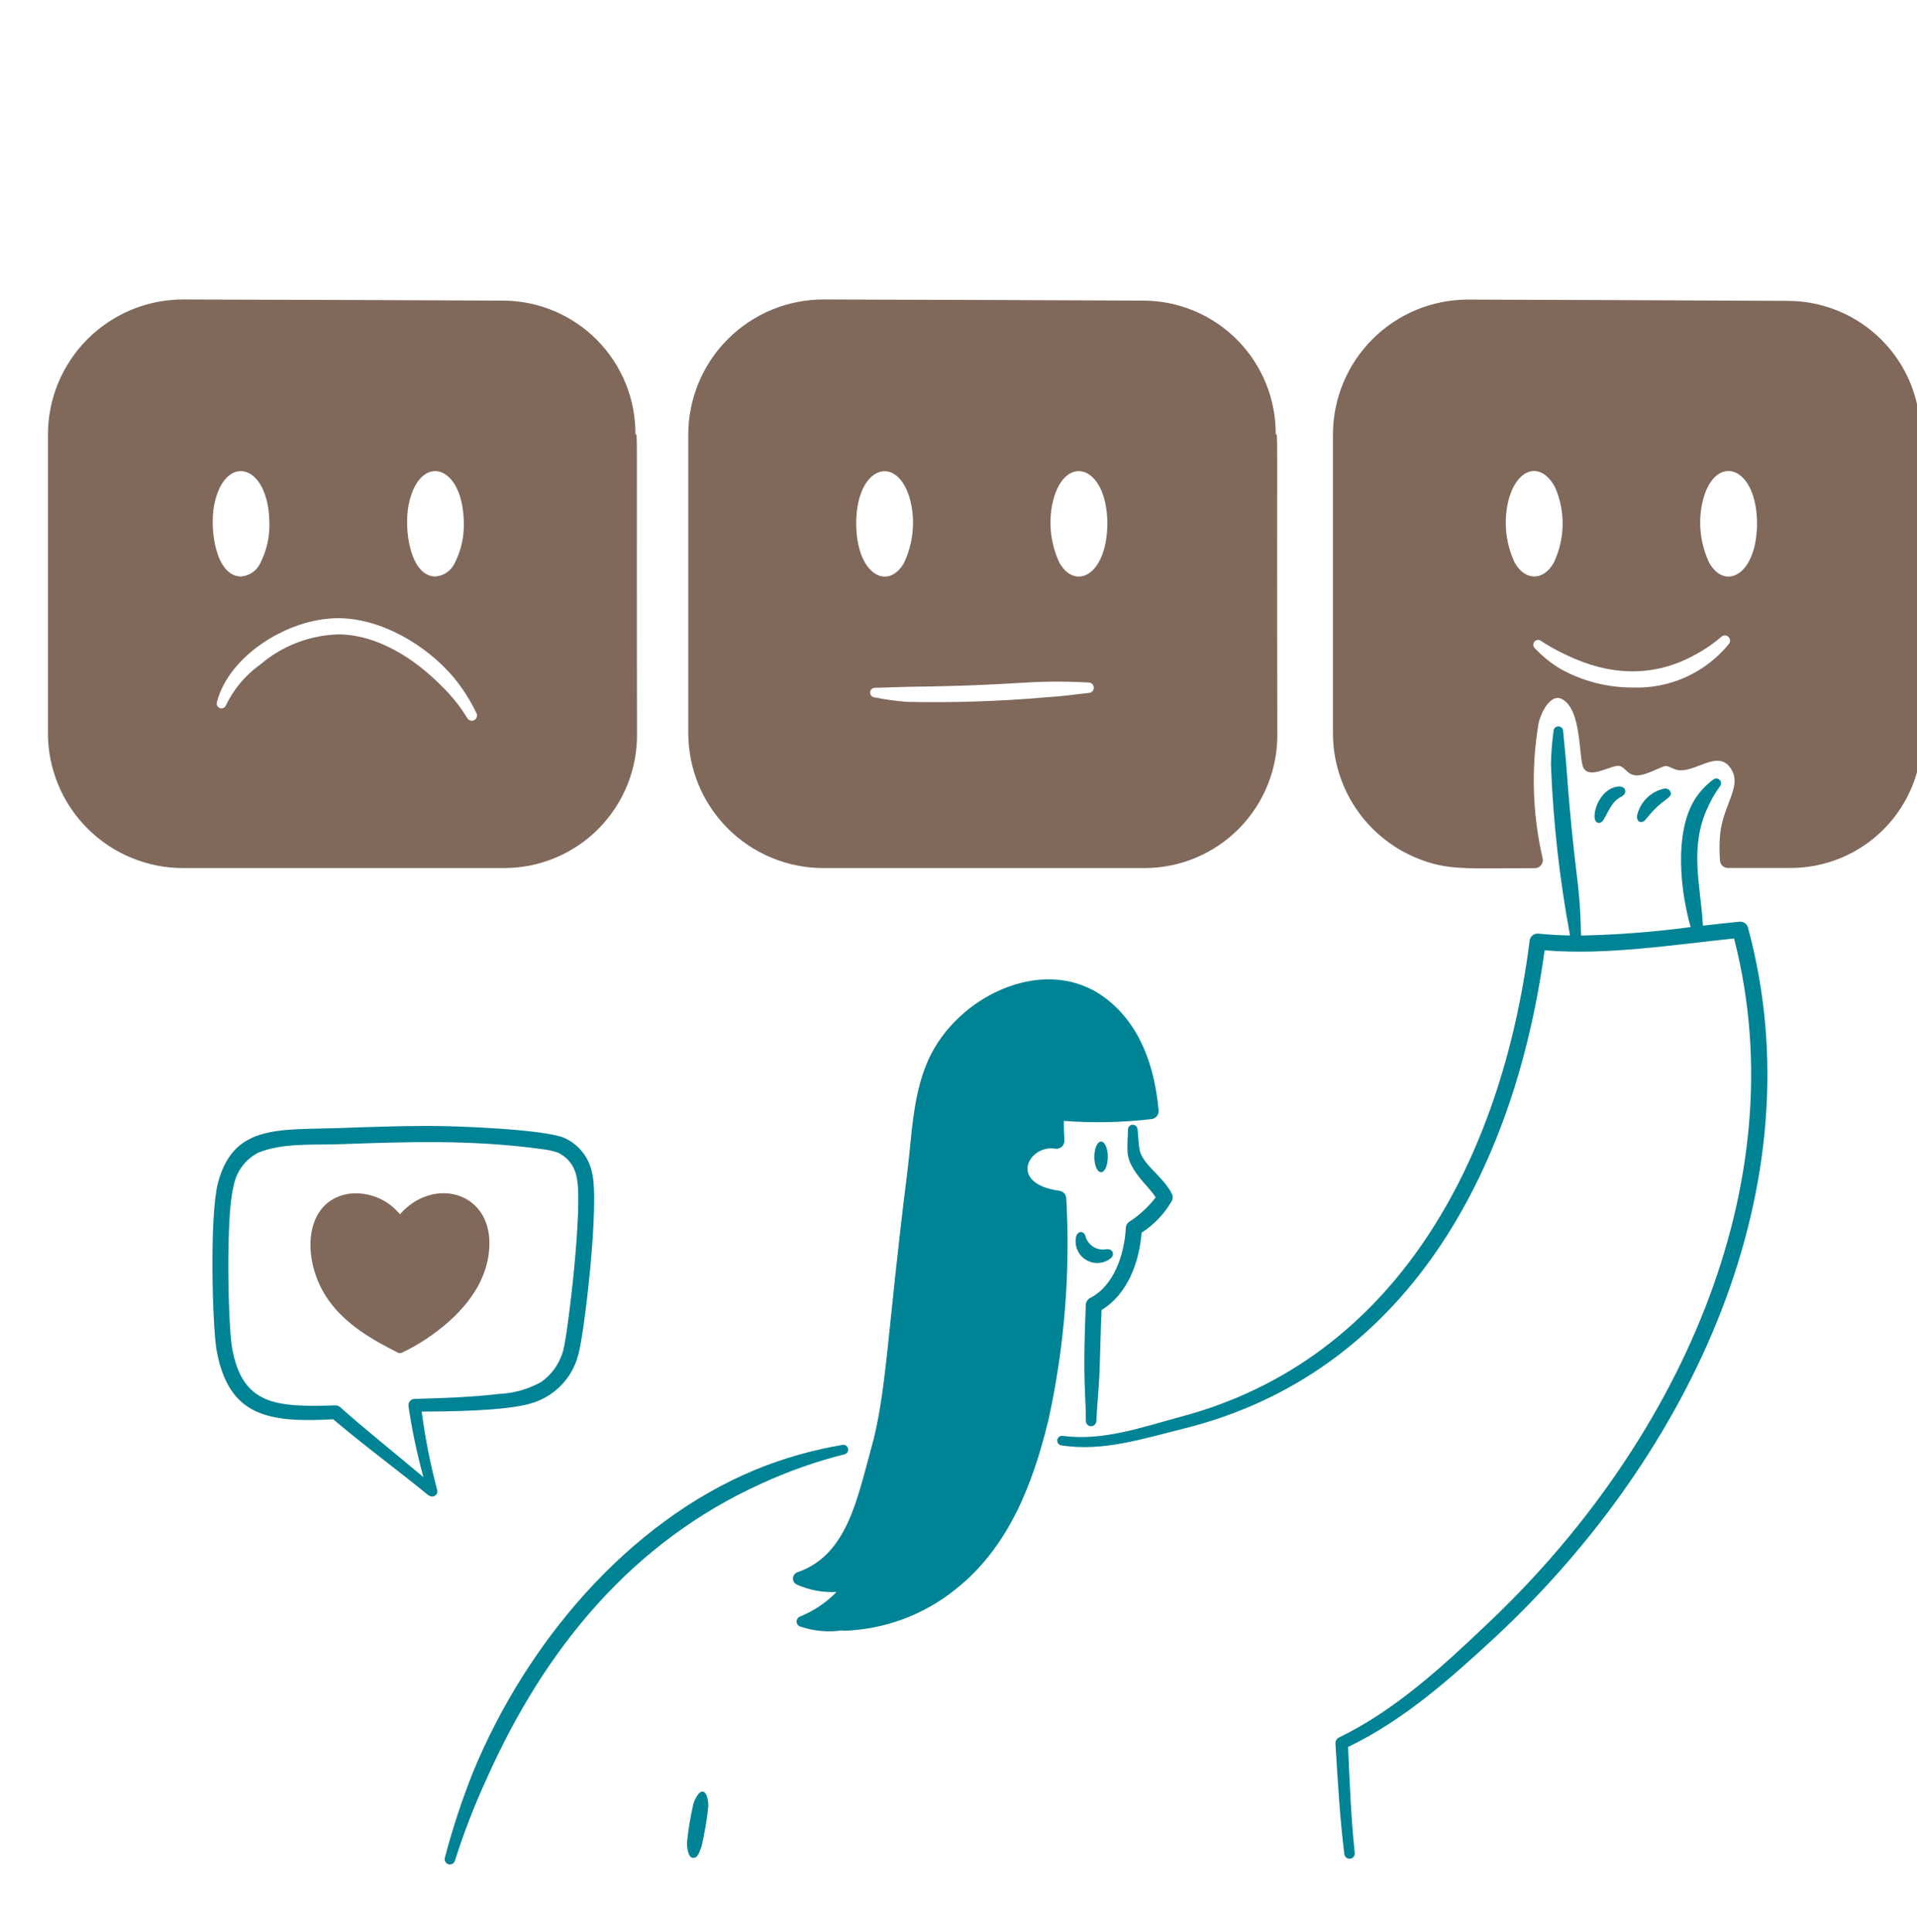
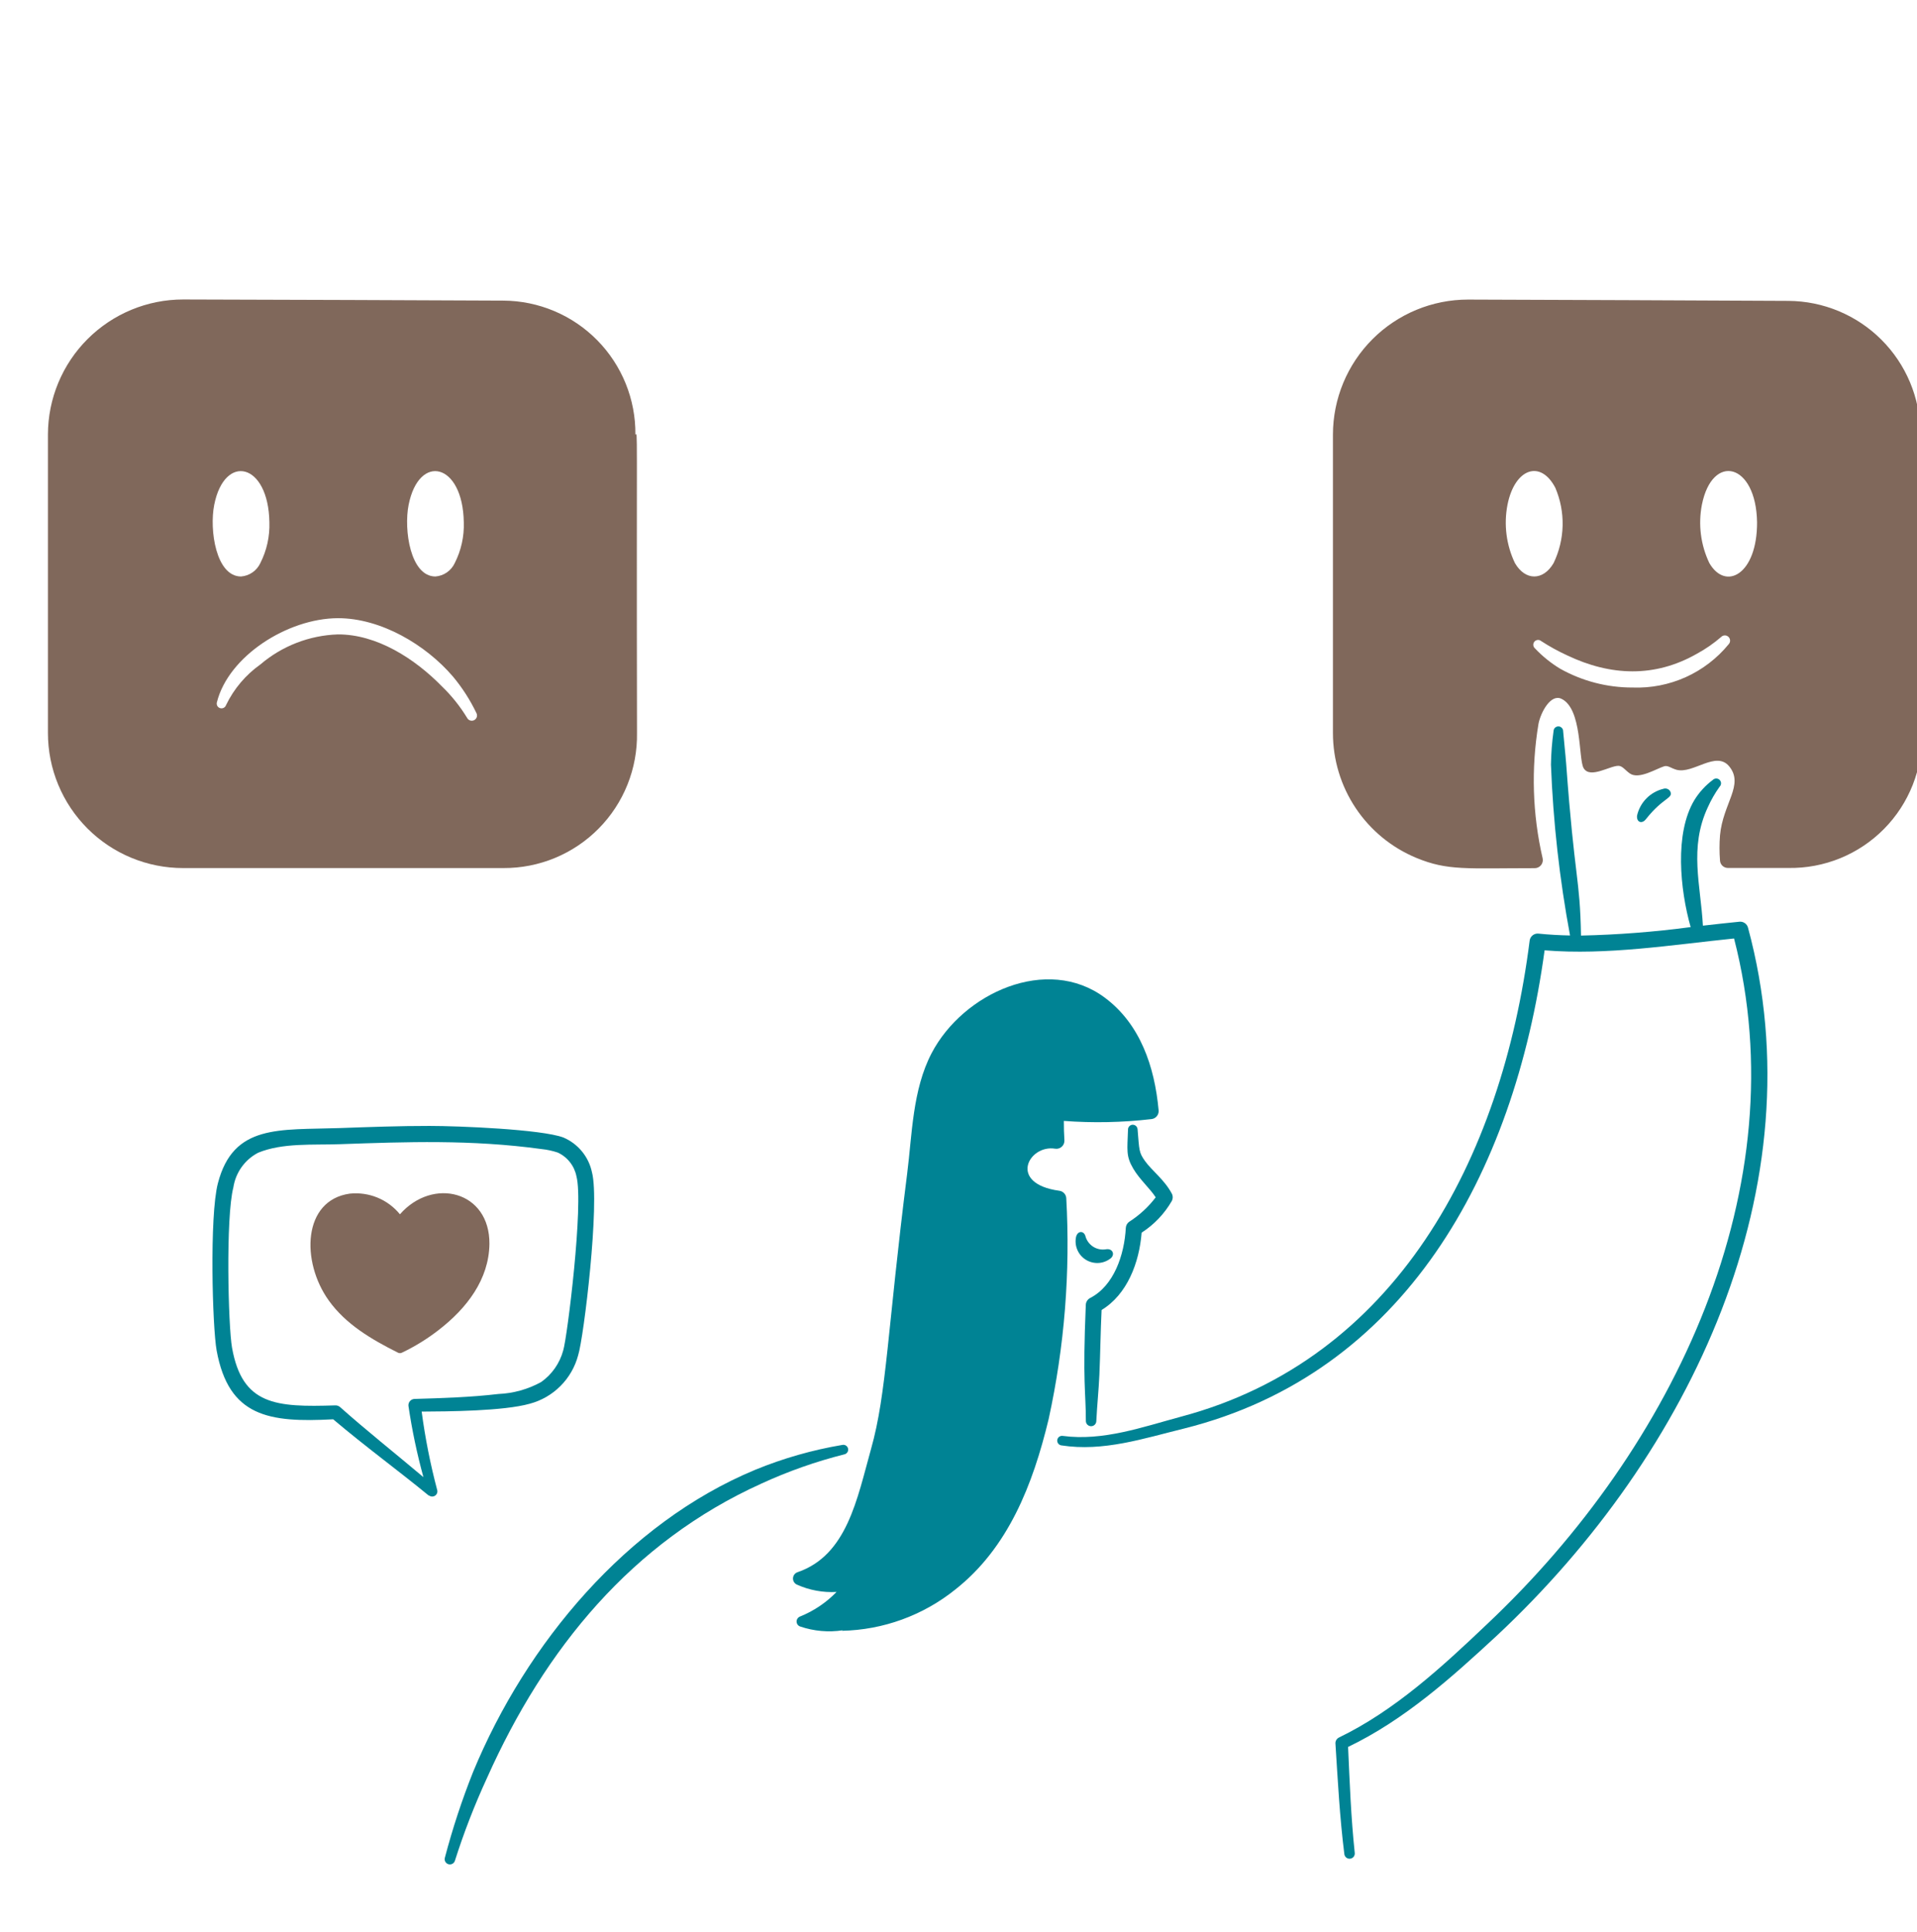
<svg xmlns="http://www.w3.org/2000/svg" width="132" height="133" viewBox="0 0 132 133" fill="none">
  <g clip-path="url(#clip0_1350_1097)">
    <path d="M79.78 76.439C79.504 73.417 78.511 70.499 76.078 68.684C72.104 65.722 66.311 68.363 64.147 72.506C62.829 75.031 62.808 78.097 62.464 80.803C61.105 91.516 61.059 95.936 59.978 99.75C59.018 103.183 58.325 107.07 54.918 108.234C54.83 108.264 54.753 108.319 54.697 108.393C54.641 108.466 54.609 108.555 54.604 108.648C54.599 108.74 54.623 108.832 54.671 108.911C54.72 108.99 54.791 109.053 54.876 109.09C55.732 109.474 56.668 109.646 57.604 109.593C56.892 110.327 56.035 110.904 55.086 111.287C55.016 111.314 54.956 111.362 54.914 111.425C54.872 111.487 54.85 111.561 54.852 111.636C54.854 111.711 54.879 111.784 54.923 111.845C54.968 111.905 55.031 111.95 55.102 111.974C56.045 112.294 57.051 112.383 58.036 112.233L57.968 112.268C60.813 112.209 63.559 111.21 65.778 109.427C69.416 106.561 71.117 102.224 72.208 97.691C73.299 92.697 73.707 87.578 73.42 82.475C73.41 82.35 73.358 82.232 73.271 82.141C73.184 82.05 73.069 81.991 72.944 81.975C69.355 81.482 70.85 78.781 72.652 79.079C72.734 79.093 72.818 79.087 72.897 79.064C72.977 79.04 73.05 78.999 73.112 78.943C73.174 78.887 73.222 78.818 73.253 78.741C73.284 78.664 73.297 78.581 73.292 78.498C73.262 78.056 73.255 77.606 73.254 77.166C75.259 77.317 77.275 77.275 79.272 77.043C79.346 77.037 79.417 77.017 79.482 76.983C79.547 76.949 79.605 76.903 79.652 76.847C79.7 76.79 79.735 76.725 79.757 76.655C79.779 76.585 79.787 76.512 79.78 76.439Z" fill="#008394" />
    <path d="M79.579 82.427C79.19 81.824 78.469 81.195 78.031 80.448C77.518 79.576 77.627 79.16 77.671 77.782C77.668 77.739 77.674 77.696 77.688 77.654C77.702 77.613 77.724 77.575 77.752 77.543C77.781 77.51 77.816 77.483 77.854 77.464C77.893 77.445 77.936 77.433 77.979 77.43C78.066 77.426 78.152 77.456 78.218 77.513C78.283 77.571 78.324 77.652 78.33 77.739C78.452 79.198 78.418 79.332 78.84 79.925C79.326 80.604 80.174 81.206 80.689 82.172C80.73 82.248 80.751 82.333 80.752 82.419C80.752 82.505 80.733 82.59 80.694 82.667C80.185 83.554 79.47 84.305 78.61 84.857C78.447 86.929 77.617 89.114 75.853 90.182C75.78 91.67 75.767 93.156 75.701 94.641C75.654 95.707 75.541 96.764 75.49 97.831C75.488 97.927 75.448 98.018 75.379 98.084C75.31 98.15 75.218 98.186 75.122 98.184C75.027 98.182 74.936 98.142 74.87 98.073C74.804 98.004 74.768 97.911 74.77 97.816C74.77 95.795 74.537 95.22 74.766 89.824C74.77 89.726 74.8 89.632 74.853 89.55C74.906 89.468 74.979 89.401 75.065 89.357C76.701 88.516 77.423 86.386 77.52 84.532C77.524 84.45 77.547 84.37 77.586 84.297C77.626 84.224 77.681 84.162 77.748 84.113C78.453 83.663 79.073 83.093 79.579 82.427Z" fill="#008394" />
    <path d="M74.097 85.14C74.033 85.433 74.059 85.739 74.172 86.017C74.285 86.296 74.479 86.533 74.729 86.699C74.98 86.865 75.274 86.952 75.574 86.948C75.875 86.944 76.167 86.849 76.412 86.676C76.827 86.41 76.629 85.915 76.147 86.005C75.852 86.053 75.549 85.995 75.294 85.839C75.04 85.683 74.849 85.442 74.757 85.158C74.668 84.715 74.217 84.695 74.097 85.14Z" fill="#008394" />
-     <path d="M75.353 79.643C75.353 79.923 75.401 80.192 75.488 80.39C75.575 80.588 75.693 80.7 75.816 80.7C75.939 80.7 76.057 80.588 76.144 80.39C76.231 80.192 76.279 79.923 76.279 79.643C76.279 79.363 76.231 79.094 76.144 78.896C76.057 78.698 75.939 78.586 75.816 78.586C75.693 78.586 75.575 78.698 75.488 78.896C75.401 79.094 75.353 79.363 75.353 79.643Z" fill="#008394" />
-     <path d="M110.438 56.401C110.846 55.691 110.994 55.178 111.65 54.838C112.087 54.615 111.954 54.113 111.457 54.144C110.427 54.212 109.777 55.435 109.797 56.237C109.809 56.701 110.208 56.802 110.438 56.401Z" fill="#008394" />
    <path d="M113.332 56.397C114.534 54.872 115.228 54.976 115.013 54.488C114.968 54.406 114.896 54.342 114.809 54.309C114.722 54.275 114.626 54.273 114.537 54.304C114.095 54.41 113.691 54.639 113.371 54.962C113.051 55.286 112.827 55.693 112.726 56.137C112.666 56.593 113.049 56.756 113.332 56.397Z" fill="#008394" />
    <path d="M120.363 63.861C120.33 63.733 120.251 63.623 120.143 63.548C120.035 63.473 119.903 63.44 119.772 63.453C118.941 63.535 118.102 63.63 117.258 63.725C117.11 60.953 116.291 58.357 117.598 55.571C117.82 55.073 118.092 54.6 118.41 54.157C118.472 54.095 118.506 54.011 118.506 53.923C118.506 53.836 118.471 53.752 118.409 53.69C118.347 53.628 118.263 53.593 118.175 53.594C118.087 53.594 118.004 53.629 117.942 53.691C117.435 54.068 117.005 54.538 116.673 55.076C115.292 57.37 115.682 61.242 116.414 63.823C113.91 64.156 111.389 64.351 108.864 64.407C108.796 60.408 108.424 60.561 107.845 52.604C107.797 51.951 107.674 50.851 107.635 50.344C107.636 50.301 107.628 50.258 107.613 50.217C107.597 50.177 107.573 50.14 107.543 50.109C107.514 50.077 107.478 50.052 107.438 50.034C107.398 50.017 107.356 50.007 107.312 50.006C107.269 50.005 107.226 50.013 107.185 50.029C107.145 50.044 107.108 50.068 107.076 50.097C107.045 50.127 107.02 50.163 107.002 50.203C106.985 50.243 106.975 50.285 106.974 50.329C106.867 51.094 106.807 51.866 106.795 52.639C106.946 56.586 107.385 60.517 108.109 64.4C107.381 64.385 106.656 64.345 105.935 64.272C105.791 64.257 105.647 64.299 105.534 64.389C105.42 64.479 105.347 64.609 105.328 64.753C103.413 79.888 96.068 93.6 81.327 97.526C78.665 98.243 75.956 99.219 73.181 98.851C73.138 98.844 73.093 98.845 73.051 98.856C73.008 98.866 72.968 98.885 72.932 98.911C72.897 98.937 72.867 98.969 72.845 99.007C72.822 99.045 72.807 99.086 72.801 99.13C72.795 99.173 72.797 99.217 72.808 99.26C72.82 99.302 72.839 99.342 72.865 99.377C72.892 99.412 72.925 99.441 72.963 99.463C73.001 99.485 73.043 99.499 73.087 99.504C75.971 99.952 78.746 99.029 81.538 98.342C96.682 94.55 104.252 80.868 106.357 65.422C110.668 65.772 115.11 65.046 119.403 64.607C123.804 81.676 115.367 99.6 102.373 111.831C99.288 114.764 96.031 117.762 92.199 119.614C92.123 119.651 92.059 119.709 92.016 119.782C91.972 119.854 91.951 119.938 91.955 120.022C92.115 122.536 92.249 125.101 92.566 127.625C92.57 127.673 92.583 127.721 92.606 127.764C92.628 127.807 92.659 127.845 92.696 127.877C92.734 127.908 92.777 127.931 92.824 127.945C92.87 127.958 92.919 127.963 92.968 127.957C93.016 127.951 93.063 127.936 93.105 127.912C93.147 127.888 93.184 127.855 93.214 127.817C93.243 127.778 93.264 127.734 93.276 127.686C93.288 127.639 93.29 127.59 93.283 127.542C93.025 125.116 92.935 122.674 92.826 120.263C96.699 118.404 99.931 115.507 103.086 112.585C116.454 100.075 125.172 81.618 120.363 63.861Z" fill="#008394" />
    <path d="M58.004 99.471C55.946 99.817 53.934 100.391 52.004 101.183C43.186 104.843 36.236 113.127 32.576 121.986C31.809 123.912 31.16 125.883 30.633 127.888C30.606 127.98 30.616 128.079 30.662 128.163C30.708 128.247 30.785 128.31 30.878 128.337C30.969 128.364 31.068 128.353 31.152 128.307C31.236 128.262 31.299 128.184 31.326 128.092C31.943 126.151 32.681 124.249 33.534 122.399C37.523 113.469 43.542 106.155 52.417 102.139C54.258 101.291 56.174 100.615 58.14 100.121C58.226 100.103 58.301 100.051 58.349 99.977C58.398 99.904 58.415 99.814 58.397 99.728C58.379 99.642 58.327 99.566 58.253 99.518C58.18 99.47 58.09 99.453 58.004 99.471Z" fill="#008394" />
-     <path d="M47.747 124.167C47.541 125.061 47.392 125.967 47.303 126.88C47.303 127.004 47.334 127.853 47.697 127.896C48.006 127.934 48.117 127.652 48.304 127.118C48.522 126.199 48.678 125.267 48.773 124.327C48.773 124.128 48.728 123.382 48.393 123.337C48.058 123.291 47.773 124.088 47.747 124.167Z" fill="#008394" />
    <path d="M22.942 97.708C18.52 97.945 15.753 97.534 14.917 92.975C14.627 91.391 14.413 83.739 15.002 81.464C16.062 77.371 19.225 77.802 23.377 77.659C25.428 77.586 27.507 77.509 29.579 77.511C31.594 77.511 37.279 77.744 38.791 78.307C39.288 78.518 39.726 78.846 40.069 79.262C40.412 79.679 40.65 80.173 40.761 80.701C41.316 82.8 40.202 92.073 39.81 93.3C39.598 94.099 39.18 94.828 38.596 95.413C38.013 95.999 37.285 96.42 36.487 96.634C34.676 97.147 30.801 97.168 29.035 97.178C29.277 99.007 29.637 100.819 30.111 102.603C30.125 102.675 30.116 102.75 30.085 102.816C30.055 102.883 30.004 102.939 29.941 102.976C29.877 103.013 29.804 103.03 29.731 103.024C29.657 103.018 29.588 102.989 29.531 102.942V102.965C27.277 101.119 25.229 99.641 22.942 97.708ZM29.155 101.689C28.712 100.075 28.368 98.437 28.124 96.781C28.118 96.722 28.125 96.662 28.144 96.605C28.162 96.548 28.192 96.496 28.232 96.451C28.272 96.406 28.321 96.37 28.375 96.345C28.43 96.32 28.489 96.307 28.549 96.306C30.423 96.251 32.433 96.19 34.309 95.966C35.344 95.924 36.355 95.643 37.263 95.143C38.007 94.617 38.544 93.848 38.781 92.969C39.058 92.097 40.198 82.884 39.693 80.982C39.623 80.626 39.469 80.292 39.245 80.007C39.021 79.722 38.732 79.494 38.402 79.343C38.037 79.222 37.66 79.141 37.278 79.103C32.459 78.442 27.963 78.609 23.417 78.768C21.553 78.836 19.465 78.661 17.777 79.356C17.324 79.591 16.934 79.93 16.637 80.345C16.34 80.76 16.146 81.239 16.069 81.743C15.533 83.805 15.713 91.303 15.978 92.783C16.684 96.728 18.976 96.883 23.083 96.749C23.205 96.743 23.324 96.785 23.416 96.865C25.176 98.436 27.225 100.062 29.155 101.689Z" fill="#008394" />
    <path d="M27.539 83.595C27.127 83.09 26.596 82.695 25.994 82.447C25.391 82.199 24.736 82.105 24.088 82.172C20.842 82.62 20.708 86.843 22.644 89.537C23.814 91.168 25.57 92.201 27.372 93.105C27.419 93.135 27.473 93.152 27.528 93.154C27.584 93.156 27.639 93.143 27.687 93.116C28.578 92.69 29.421 92.17 30.201 91.564C32.147 90.064 33.667 88.075 33.701 85.639C33.733 81.979 29.797 81.017 27.539 83.595Z" fill="#80685B" />
    <path d="M43.752 29.916C43.763 28.713 43.536 27.521 43.085 26.407C42.633 25.293 41.967 24.278 41.123 23.422C40.28 22.566 39.276 21.884 38.168 21.416C37.061 20.948 35.872 20.703 34.67 20.696C32.014 20.679 16.514 20.623 12.61 20.617C10.143 20.617 7.777 21.596 6.031 23.34C4.286 25.083 3.303 27.448 3.301 29.916V50.458C3.3 51.681 3.541 52.891 4.009 54.02C4.476 55.149 5.162 56.175 6.027 57.039C6.891 57.903 7.918 58.588 9.047 59.054C10.177 59.521 11.387 59.761 12.61 59.759H34.67C35.888 59.765 37.095 59.528 38.22 59.061C39.345 58.594 40.365 57.908 41.221 57.041C42.078 56.175 42.752 55.147 43.206 54.016C43.659 52.886 43.882 51.676 43.862 50.458C43.821 28.363 43.922 29.916 43.752 29.916ZM28.136 34.757C28.847 31.175 31.873 31.857 31.936 35.96C31.968 36.932 31.753 37.896 31.313 38.763C31.193 39.021 31.006 39.243 30.773 39.406C30.538 39.568 30.265 39.665 29.981 39.687C28.26 39.682 27.794 36.481 28.136 34.757ZM14.75 34.757C15.459 31.177 18.487 31.854 18.55 35.96C18.581 36.931 18.367 37.896 17.927 38.763C17.807 39.021 17.62 39.243 17.386 39.406C17.152 39.568 16.879 39.665 16.595 39.687C14.873 39.682 14.408 36.481 14.75 34.757ZM32.167 49.425C31.684 48.63 31.101 47.9 30.432 47.255C28.555 45.334 25.941 43.661 23.265 43.674C21.304 43.739 19.424 44.468 17.931 45.741C16.919 46.458 16.105 47.42 15.566 48.537C15.539 48.62 15.48 48.689 15.402 48.729C15.324 48.769 15.233 48.776 15.15 48.749C15.067 48.722 14.997 48.663 14.958 48.585C14.918 48.507 14.911 48.416 14.938 48.333C15.737 45.175 19.785 42.575 23.262 42.557C26.24 42.553 29.322 44.398 31.181 46.566C31.825 47.335 32.37 48.182 32.804 49.086C32.849 49.17 32.858 49.269 32.831 49.361C32.803 49.452 32.739 49.529 32.655 49.574C32.57 49.619 32.471 49.629 32.38 49.601C32.288 49.573 32.212 49.509 32.167 49.425Z" fill="#80685B" />
-     <path d="M87.842 29.916C87.853 28.713 87.626 27.521 87.174 26.407C86.723 25.293 86.057 24.278 85.213 23.422C84.37 22.566 83.365 21.884 82.258 21.416C81.15 20.948 79.962 20.703 78.76 20.696C76.103 20.679 60.604 20.623 56.7 20.617C54.233 20.617 51.867 21.597 50.122 23.34C48.377 25.084 47.395 27.449 47.393 29.916V50.458C47.392 51.681 47.633 52.891 48.1 54.02C48.568 55.149 49.254 56.175 50.119 57.039C50.983 57.903 52.01 58.588 53.139 59.054C54.269 59.521 55.479 59.761 56.702 59.759H78.761C79.979 59.765 81.186 59.527 82.311 59.061C83.436 58.594 84.456 57.907 85.312 57.041C86.168 56.175 86.843 55.146 87.296 54.016C87.75 52.886 87.973 51.676 87.953 50.458C87.911 28.363 88.012 29.916 87.842 29.916ZM58.954 35.963C58.996 31.98 61.876 31.2 62.7 34.522C63.032 35.948 62.87 37.444 62.24 38.767C61.125 40.69 58.94 39.563 58.954 35.96V35.963ZM74.968 47.704C73.704 47.835 73.715 47.887 71.897 48.015C68.751 48.285 65.593 48.387 62.436 48.319C61.69 48.259 60.949 48.154 60.215 48.008C60.128 48 60.047 47.958 59.991 47.891C59.934 47.824 59.907 47.737 59.914 47.65C59.922 47.562 59.964 47.482 60.031 47.425C60.098 47.369 60.185 47.342 60.272 47.349C60.785 47.343 62.002 47.288 62.61 47.281C70.705 47.181 70.653 46.766 74.949 46.985C75.045 46.982 75.137 47.018 75.207 47.084C75.276 47.149 75.316 47.24 75.319 47.336C75.321 47.431 75.286 47.524 75.22 47.593C75.154 47.662 75.064 47.703 74.968 47.705V47.704ZM72.963 38.767C72.368 37.519 72.188 36.114 72.449 34.758C73.16 31.175 76.186 31.858 76.25 35.96C76.263 39.537 74.088 40.704 72.963 38.763V38.767Z" fill="#80685B" />
    <path d="M132.23 29.773C132.209 27.373 131.244 25.077 129.545 23.382C127.846 21.687 125.548 20.729 123.147 20.714C119.868 20.694 104.368 20.631 101.088 20.624C98.622 20.623 96.257 21.601 94.512 23.344C92.767 25.086 91.786 27.45 91.783 29.916V50.459C91.782 52.299 92.327 54.099 93.349 55.63C94.371 57.161 95.825 58.354 97.525 59.059C99.683 59.953 100.986 59.767 105.679 59.767C105.762 59.767 105.844 59.748 105.919 59.712C105.994 59.676 106.059 59.624 106.112 59.56C106.164 59.495 106.201 59.42 106.22 59.34C106.239 59.259 106.24 59.175 106.223 59.094C105.52 56.052 105.423 52.902 105.938 49.822C106.094 49.041 106.773 47.754 107.515 48.106C108.954 48.79 108.681 52.22 109.039 52.869C109.47 53.649 110.881 52.692 111.46 52.722C111.727 52.735 111.923 53.039 112.228 53.248C112.859 53.683 114.062 52.909 114.6 52.75C114.847 52.677 115.084 52.895 115.44 52.992C116.582 53.303 118.171 51.645 119.077 52.767C120.103 54.038 118.639 55.303 118.436 57.503C118.389 58.084 118.389 58.668 118.436 59.249C118.446 59.386 118.508 59.514 118.609 59.607C118.71 59.7 118.842 59.752 118.98 59.752H123.15C124.37 59.772 125.583 59.544 126.713 59.083C127.844 58.621 128.869 57.936 129.727 57.067C130.586 56.199 131.259 55.166 131.707 54.03C132.155 52.894 132.369 51.679 132.335 50.459C132.278 27.561 132.388 30.129 132.23 29.773ZM104.314 38.763C103.719 37.516 103.539 36.111 103.801 34.754C104.297 32.248 106.078 31.622 107.097 33.583C107.447 34.404 107.618 35.291 107.598 36.184C107.577 37.078 107.366 37.956 106.978 38.761C106.262 39.996 105.026 39.992 104.314 38.763ZM119.03 44.353C118.233 45.325 117.222 46.1 116.075 46.617C114.929 47.133 113.679 47.378 112.423 47.331C110.671 47.337 108.947 46.889 107.42 46.031C106.786 45.646 106.206 45.177 105.696 44.638C105.663 44.61 105.636 44.576 105.616 44.537C105.596 44.499 105.584 44.457 105.58 44.414C105.576 44.37 105.581 44.327 105.594 44.285C105.607 44.244 105.628 44.206 105.656 44.173C105.684 44.139 105.718 44.112 105.757 44.092C105.795 44.072 105.837 44.06 105.881 44.056C105.924 44.052 105.967 44.057 106.009 44.07C106.05 44.083 106.088 44.105 106.122 44.133C106.693 44.503 107.29 44.832 107.909 45.116C110.892 46.538 113.936 46.667 116.851 45.002C117.443 44.68 117.999 44.295 118.509 43.855C118.575 43.785 118.666 43.745 118.761 43.743C118.857 43.741 118.949 43.777 119.018 43.843C119.087 43.909 119.127 44 119.13 44.095C119.132 44.191 119.096 44.283 119.03 44.353ZM117.701 38.763C117.106 37.516 116.926 36.111 117.187 34.754C117.9 31.156 120.924 31.861 120.987 35.957C121 39.545 118.823 40.7 117.701 38.763Z" fill="#80685B" />
  </g>
  <defs>
    <clipPath id="clip0_1350_1097">
      <rect width="132" height="132" fill="white" transform="translate(0.001 0.938)" />
    </clipPath>
  </defs>
</svg>